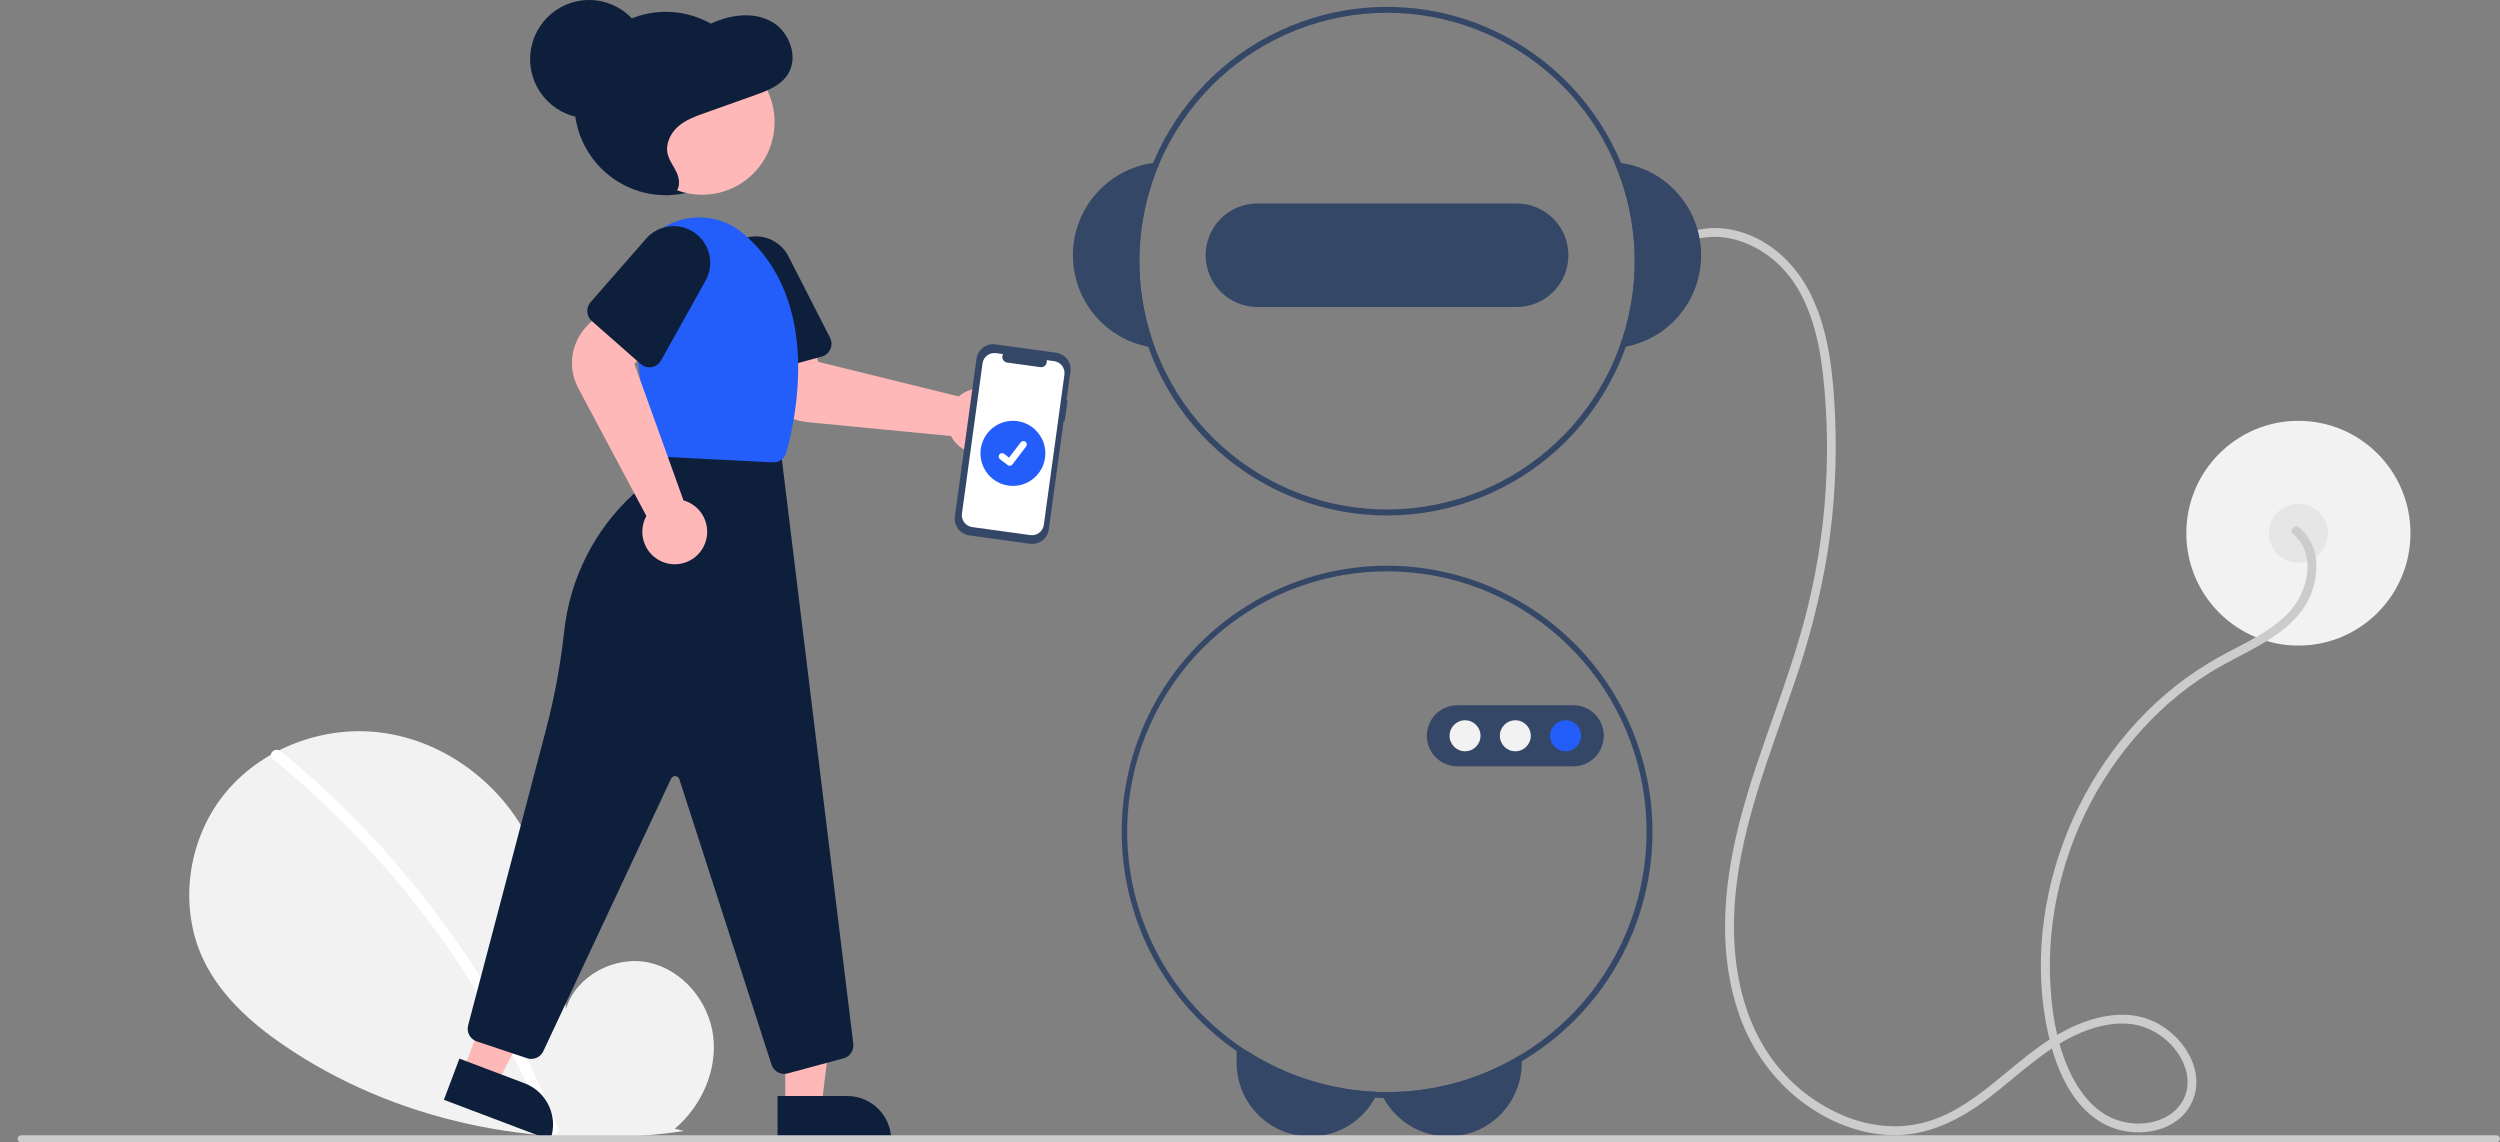
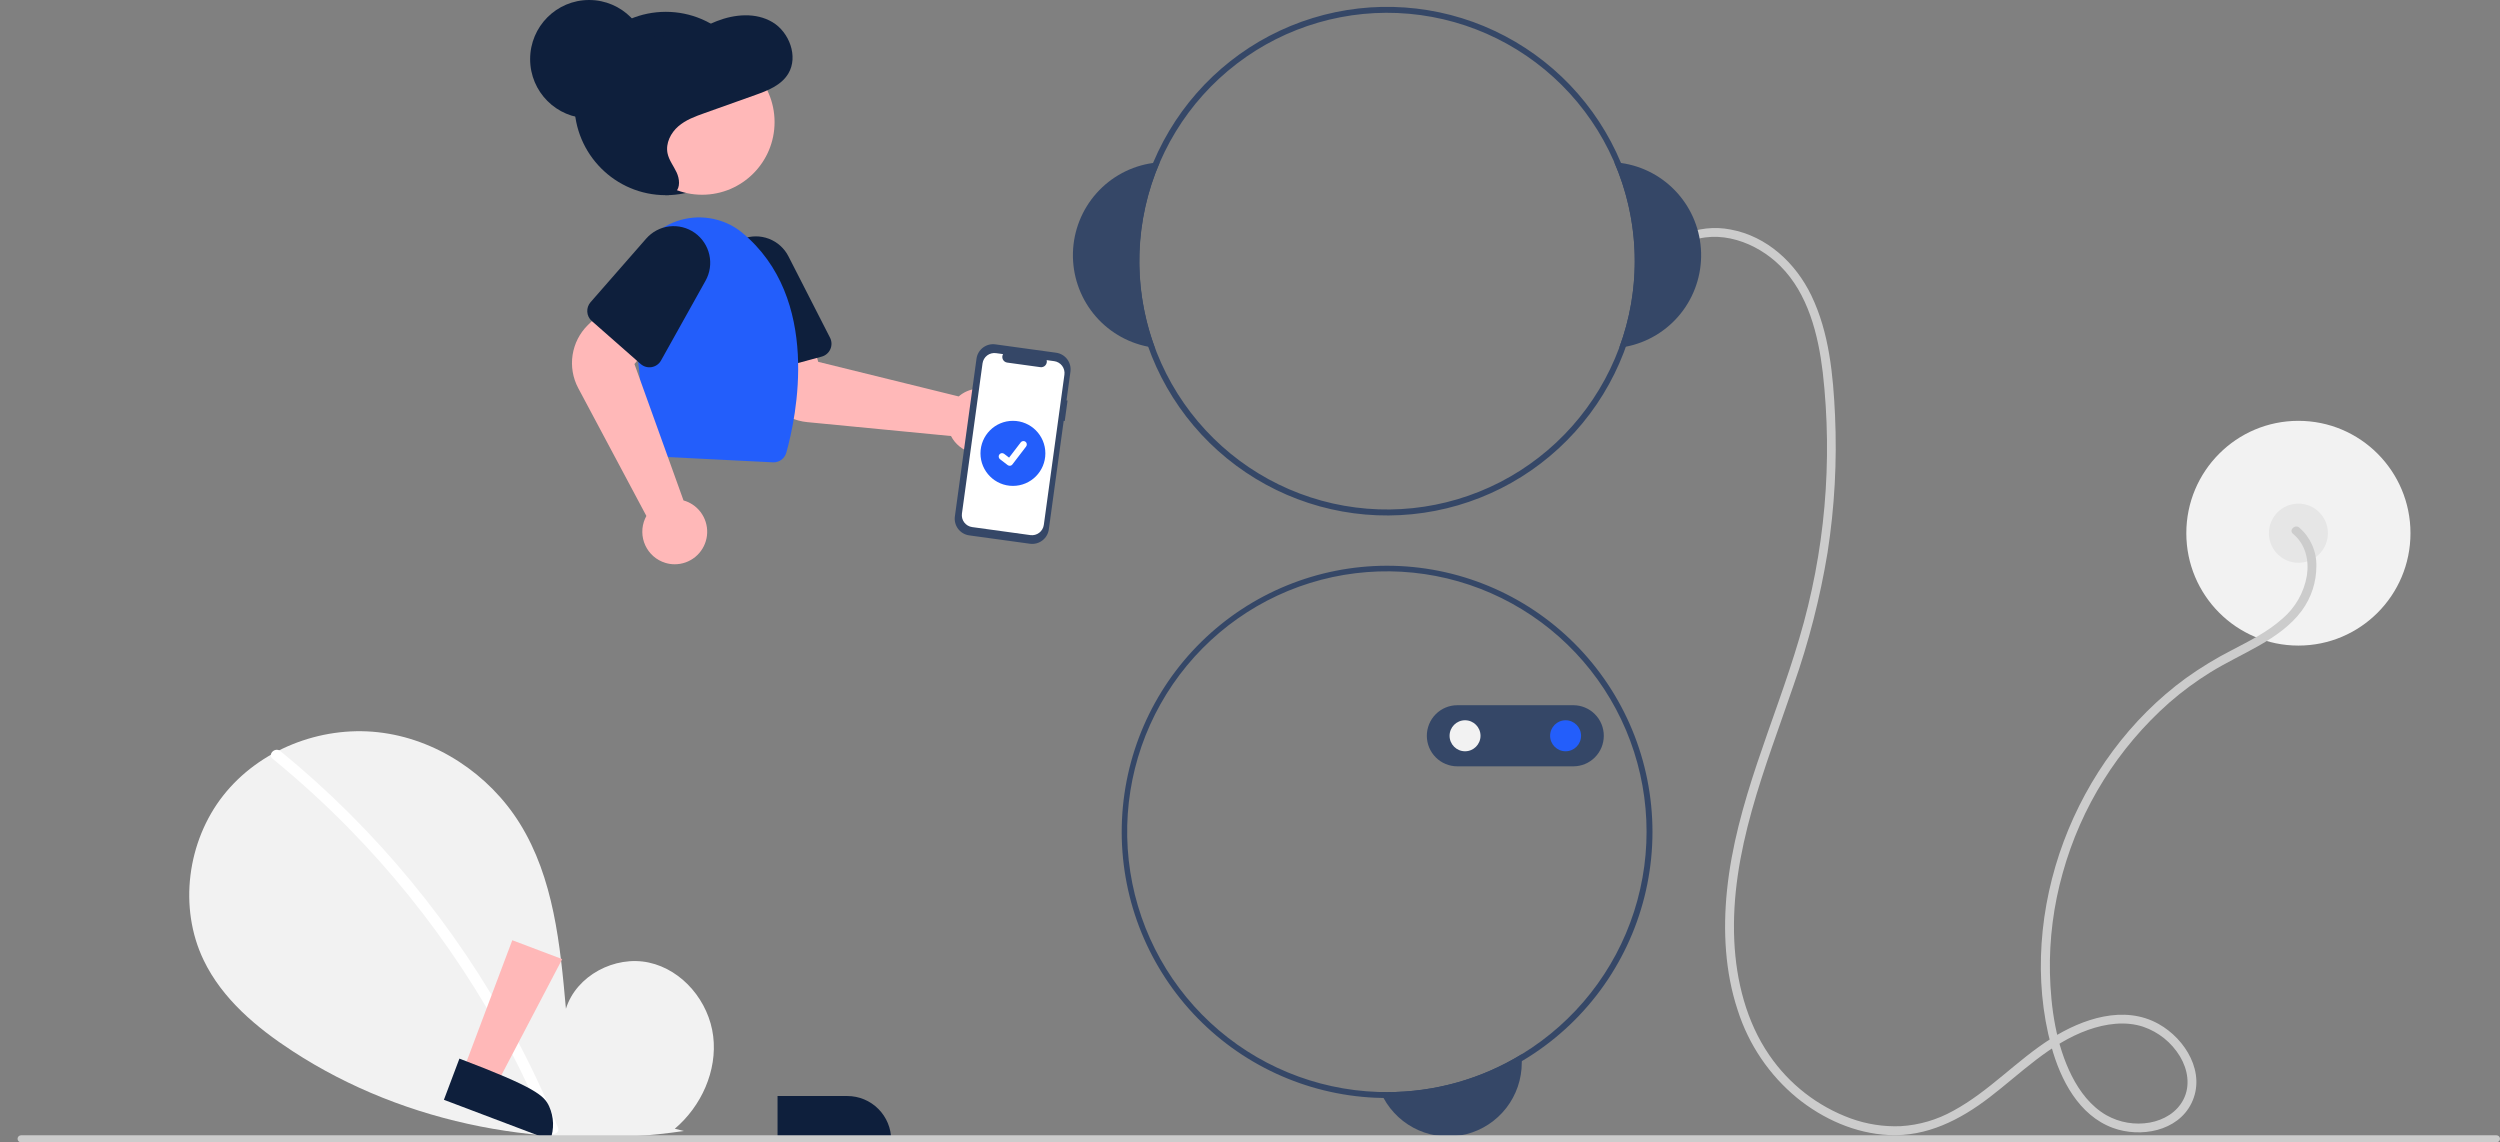
<svg xmlns="http://www.w3.org/2000/svg" width="267" height="122" viewBox="0 0 267 122" fill="none">
  <rect x="0" y="0" width="267" height="122" fill="#808080" stroke="none" />
  <g clip-path="url(#clip0_202_158)">
    <path d="M245.469 68.948C252.08 68.948 257.439 63.575 257.439 56.947C257.439 50.318 252.08 44.945 245.469 44.945C238.858 44.945 233.499 50.318 233.499 56.947C233.499 63.575 238.858 68.948 245.469 68.948Z" fill="#F2F2F2" />
    <path d="M245.469 60.105C247.208 60.105 248.619 58.691 248.619 56.947C248.619 55.202 247.208 53.788 245.469 53.788C243.729 53.788 242.319 55.202 242.319 56.947C242.319 58.691 243.729 60.105 245.469 60.105Z" fill="#E6E6E6" />
    <path d="M244.893 57.014C246.22 58.099 246.624 59.81 246.377 61.462C246.074 63.273 245.137 64.917 243.733 66.098C242.155 67.504 240.231 68.455 238.374 69.428C236.667 70.301 235.028 71.299 233.468 72.414C227.495 76.766 222.983 82.963 220.4 89.879C217.822 96.783 217.13 104.619 219.089 111.774C220.059 115.314 222.02 119.134 225.672 120.466C228.584 121.528 232.56 120.844 234.042 117.835C235.635 114.603 233.413 110.97 230.551 109.365C226.84 107.285 222.409 108.805 219.072 110.911C215.398 113.229 212.444 116.555 208.609 118.632C206.882 119.597 204.961 120.159 202.988 120.276C201.176 120.348 199.368 120.067 197.662 119.451C194.122 118.158 191.075 115.787 188.948 112.67C186.512 109.119 185.422 104.766 185.223 100.503C184.778 90.963 188.536 82.038 191.552 73.191C193.173 68.584 194.387 63.843 195.181 59.023C195.935 54.178 196.204 49.27 195.982 44.372C195.783 40.041 195.357 35.512 193.45 31.556C191.774 28.078 188.71 25.231 184.836 24.514C183.09 24.17 181.28 24.378 179.658 25.11C179.105 25.363 179.585 26.179 180.135 25.928C183.563 24.36 187.614 25.886 190.146 28.417C193.103 31.374 194.189 35.739 194.671 39.768C195.755 49.315 194.901 58.982 192.161 68.19C189.532 77.144 185.396 85.725 184.442 95.106C184.006 99.387 184.23 103.813 185.595 107.918C186.766 111.574 188.961 114.816 191.92 117.255C194.705 119.513 198.131 121.051 201.738 121.223C205.787 121.415 209.338 119.605 212.48 117.197C215.844 114.619 218.94 111.437 223.016 109.991C224.874 109.332 226.99 109.025 228.898 109.659C230.534 110.22 231.923 111.339 232.82 112.821C233.649 114.203 233.954 115.93 233.198 117.414C232.487 118.809 231.1 119.616 229.598 119.892C228.007 120.174 226.368 119.895 224.959 119.102C223.314 118.16 222.11 116.578 221.266 114.907C219.584 111.576 219.019 107.609 218.933 103.911C218.858 100.299 219.32 96.696 220.303 93.22C222.259 86.188 226.208 79.877 231.671 75.05C233.047 73.848 234.519 72.762 236.073 71.801C237.767 70.754 239.576 69.917 241.304 68.929C243.004 67.956 244.679 66.795 245.85 65.195C246.848 63.823 247.387 62.17 247.389 60.473C247.407 59.692 247.253 58.917 246.936 58.203C246.62 57.489 246.151 56.855 245.561 56.344C245.094 55.962 244.421 56.628 244.893 57.014Z" fill="#CCCCCC" />
-     <path d="M133.146 112.216C137.332 114.929 142.173 116.451 147.154 116.619C147.065 116.83 146.965 117.037 146.855 117.238C146.275 118.311 145.456 119.235 144.461 119.938C143.283 120.77 141.9 121.26 140.463 121.357C139.025 121.455 137.589 121.154 136.311 120.489C135.032 119.823 133.96 118.819 133.212 117.584C132.464 116.35 132.069 114.933 132.069 113.489V112.216H133.146Z" fill="#354767" />
    <path d="M162.526 112.589V113.489C162.527 115.241 161.945 116.944 160.873 118.328C159.801 119.712 158.299 120.698 156.606 121.131C154.912 121.564 153.123 121.419 151.521 120.718C149.919 120.018 148.595 118.802 147.759 117.263C147.644 117.057 147.54 116.845 147.447 116.628C147.677 116.635 147.904 116.638 148.134 116.638C153.212 116.644 158.192 115.243 162.526 112.589Z" fill="#354767" />
    <path d="M173.123 17.405C172.887 17.37 172.647 17.348 172.408 17.332C175.128 23.618 175.317 30.716 172.934 37.138C173.173 37.11 173.409 37.072 173.646 37.028C175.953 36.579 178.026 35.325 179.497 33.488C180.968 31.65 181.74 29.349 181.678 26.994C181.615 24.639 180.721 22.383 179.154 20.627C177.587 18.871 175.45 17.729 173.123 17.405Z" fill="#354767" />
    <path d="M123.86 17.332C123.62 17.348 123.381 17.37 123.145 17.405C120.817 17.729 118.68 18.871 117.113 20.627C115.547 22.383 114.652 24.639 114.59 26.994C114.527 29.349 115.3 31.65 116.771 33.488C118.241 35.325 120.315 36.579 122.622 37.028C122.858 37.072 123.094 37.11 123.334 37.138C120.951 30.716 121.139 23.618 123.86 17.332Z" fill="#354767" />
    <path d="M173.123 17.405C170.528 11.19 165.721 6.163 159.636 3.302C153.552 0.441 146.623 -0.05 140.198 1.925C133.772 3.899 128.308 8.197 124.867 13.985C121.425 19.773 120.253 26.636 121.576 33.242C122.9 39.849 126.626 45.725 132.029 49.731C137.433 53.737 144.129 55.587 150.817 54.919C157.504 54.252 163.706 51.117 168.216 46.121C172.727 41.127 175.224 34.629 175.224 27.891C175.222 24.291 174.508 20.726 173.123 17.405ZM172.934 37.138C170.629 43.348 166.09 48.469 160.209 51.492C154.328 54.515 147.532 55.222 141.157 53.473C134.783 51.724 129.292 47.646 125.766 42.042C122.24 36.438 120.933 29.713 122.104 23.192C123.275 16.671 126.838 10.825 132.091 6.805C137.345 2.785 143.91 0.883 150.492 1.472C157.075 2.061 163.199 5.099 167.66 9.989C172.12 14.878 174.594 21.264 174.594 27.891C174.593 31.047 174.031 34.179 172.934 37.138Z" fill="#354767" />
-     <path d="M161.994 21.732H134.274C132.812 21.732 131.41 22.314 130.376 23.351C129.342 24.387 128.761 25.793 128.761 27.259C128.761 28.725 129.342 30.131 130.376 31.167C131.41 32.204 132.812 32.786 134.274 32.786H161.994C163.456 32.786 164.858 32.204 165.892 31.167C166.925 30.131 167.506 28.725 167.506 27.259C167.506 25.793 166.925 24.387 165.892 23.351C164.858 22.314 163.456 21.732 161.994 21.732Z" fill="#354767" />
    <path d="M148.134 60.421C140.728 60.424 133.618 63.333 128.324 68.525C123.03 73.717 119.972 80.78 119.805 88.203C119.638 95.626 122.375 102.82 127.43 108.246C132.485 113.672 139.457 116.9 146.855 117.238C147.154 117.254 147.457 117.263 147.759 117.263C147.885 117.27 148.008 117.27 148.134 117.27C155.653 117.27 162.864 114.275 168.18 108.944C173.497 103.614 176.484 96.384 176.484 88.845C176.484 81.306 173.497 74.077 168.18 68.746C162.864 63.416 155.653 60.421 148.134 60.421ZM162.526 112.589C158.193 115.243 153.212 116.644 148.134 116.638C147.904 116.638 147.677 116.635 147.447 116.628C147.349 116.628 147.252 116.625 147.154 116.619C140.498 116.387 134.147 113.761 129.262 109.221C124.377 104.681 121.285 98.531 120.551 91.894C119.816 85.256 121.489 78.576 125.262 73.073C129.035 67.57 134.657 63.612 141.101 61.922C147.545 60.233 154.38 60.925 160.357 63.872C166.334 66.819 171.054 71.824 173.654 77.972C176.253 84.12 176.56 91.001 174.517 97.357C172.474 103.713 168.217 109.12 162.526 112.589Z" fill="#354767" />
    <path d="M168.031 81.844H155.641C154.778 81.844 153.95 81.501 153.34 80.888C152.729 80.276 152.386 79.446 152.386 78.581C152.386 77.715 152.729 76.885 153.34 76.273C153.95 75.661 154.778 75.317 155.641 75.317H168.031C168.895 75.317 169.723 75.661 170.333 76.273C170.943 76.885 171.286 77.715 171.286 78.581C171.286 79.446 170.943 80.276 170.333 80.888C169.723 81.501 168.895 81.844 168.031 81.844Z" fill="#354767" />
    <path d="M156.467 80.237C157.38 80.237 158.119 79.496 158.119 78.581C158.119 77.666 157.38 76.924 156.467 76.924C155.555 76.924 154.815 77.666 154.815 78.581C154.815 79.496 155.555 80.237 156.467 80.237Z" fill="#F2F2F2" />
-     <path d="M161.836 80.237C162.749 80.237 163.488 79.496 163.488 78.581C163.488 77.666 162.749 76.924 161.836 76.924C160.924 76.924 160.184 77.666 160.184 78.581C160.184 79.496 160.924 80.237 161.836 80.237Z" fill="#F2F2F2" />
    <path d="M167.205 80.237C168.118 80.237 168.857 79.496 168.857 78.581C168.857 77.666 168.118 76.924 167.205 76.924C166.293 76.924 165.553 77.666 165.553 78.581C165.553 79.496 166.293 80.237 167.205 80.237Z" fill="#235EFB" />
    <path d="M72.068 120.55C74.901 118.15 76.621 114.359 76.17 110.669C75.719 106.978 72.924 103.585 69.299 102.801C65.674 102.018 61.541 104.187 60.44 107.738C59.834 100.892 59.136 93.76 55.506 87.931C52.219 82.652 46.526 78.875 40.357 78.2C34.187 77.524 27.691 80.076 23.843 84.958C19.995 89.841 19.053 96.939 21.748 102.544C23.733 106.674 27.391 109.747 31.223 112.247C43.449 120.223 58.615 122.918 73.046 120.789L72.068 120.55Z" fill="#F2F2F2" />
    <path d="M29.944 80.217C35.035 84.375 39.705 89.025 43.888 94.099C48.07 99.169 51.753 104.633 54.883 110.416C56.633 113.659 58.205 116.997 59.592 120.412C59.875 121.107 58.749 121.409 58.47 120.722C56.013 114.701 52.974 108.935 49.395 103.508C45.834 98.1 41.758 93.052 37.225 88.434C34.661 85.823 31.956 83.356 29.121 81.043C28.541 80.568 29.368 79.747 29.944 80.217Z" fill="white" />
    <path d="M71.108 20.845C76.501 20.845 80.873 16.461 80.873 11.054C80.873 5.647 76.501 1.263 71.108 1.263C65.715 1.263 61.343 5.647 61.343 11.054C61.343 16.461 65.715 20.845 71.108 20.845Z" fill="#0E1F3C" />
    <path d="M107.527 46.904C107.34 47.186 107.112 47.439 106.85 47.653C106.473 47.965 106.035 48.193 105.564 48.322C105.094 48.452 104.601 48.481 104.118 48.407C103.636 48.332 103.174 48.156 102.764 47.89C102.354 47.625 102.005 47.275 101.739 46.864C101.677 46.769 101.621 46.67 101.569 46.568L86.182 45.08C84.967 44.958 83.825 44.446 82.923 43.621C82.022 42.796 81.409 41.702 81.177 40.5L80.304 35.884L86.309 34.947L87.387 38.645L102.39 42.34C102.506 42.238 102.629 42.144 102.758 42.059C103.428 41.623 104.226 41.433 105.019 41.519C105.812 41.605 106.552 41.964 107.112 42.533C107.672 43.102 108.02 43.848 108.095 44.644C108.171 45.441 107.97 46.239 107.527 46.904Z" fill="#FFB8B8" />
    <path d="M87.756 38.087L81.048 39.904C80.685 40.002 80.298 39.951 79.972 39.763C79.646 39.576 79.408 39.266 79.309 38.902L76.96 30.182C76.708 29.248 76.81 28.253 77.247 27.39C77.683 26.527 78.422 25.857 79.323 25.508C80.223 25.159 81.22 25.157 82.122 25.502C83.023 25.846 83.766 26.514 84.206 27.375L88.648 36.067C88.744 36.255 88.797 36.463 88.803 36.674C88.809 36.886 88.768 37.096 88.682 37.29C88.597 37.484 88.469 37.656 88.309 37.794C88.149 37.931 87.96 38.032 87.756 38.087Z" fill="#0E1F3C" />
-     <path d="M83.87 118.161H87.732L89.569 103.226L83.869 103.227L83.87 118.161Z" fill="#FFB8B8" />
    <path d="M95.18 121.756L83.043 121.757L83.042 117.055L90.49 117.055C91.734 117.055 92.927 117.55 93.806 118.432C94.686 119.313 95.18 120.509 95.18 121.756Z" fill="#0E1F3C" />
    <path d="M49.45 114.388L53.063 115.755L60.044 102.434L54.712 100.416L49.45 114.388Z" fill="#FFB8B8" />
-     <path d="M58.764 121.757L47.409 117.458L49.066 113.06L56.033 115.697C57.197 116.138 58.138 117.024 58.65 118.16C59.162 119.296 59.203 120.59 58.764 121.757Z" fill="#0E1F3C" />
-     <path d="M83.748 114.692C83.449 114.692 83.157 114.597 82.915 114.42C82.673 114.243 82.493 113.994 82.401 113.709L72.552 83.211C72.522 83.121 72.467 83.041 72.392 82.983C72.317 82.924 72.227 82.89 72.132 82.884C72.037 82.878 71.943 82.901 71.862 82.949C71.78 82.997 71.715 83.069 71.674 83.155L58.024 112.275C57.876 112.59 57.618 112.839 57.299 112.976C56.98 113.113 56.622 113.128 56.293 113.019L50.917 111.222C50.575 111.107 50.29 110.866 50.119 110.549C49.948 110.231 49.903 109.86 49.995 109.511L58.356 77.755C59.231 74.392 59.863 70.969 60.247 67.514C60.834 61.825 63.494 56.553 67.718 52.709C69.562 51.015 70.761 48.73 71.109 46.246L71.132 46.087L83.377 48.026L91.133 111.485C91.174 111.824 91.091 112.167 90.9 112.45C90.71 112.734 90.424 112.939 90.095 113.029L84.118 114.643C83.998 114.676 83.873 114.692 83.748 114.692Z" fill="#0E1F3C" />
+     <path d="M58.764 121.757L47.409 117.458L49.066 113.06C57.197 116.138 58.138 117.024 58.65 118.16C59.162 119.296 59.203 120.59 58.764 121.757Z" fill="#0E1F3C" />
    <path d="M74.987 20.798C79.26 20.798 82.724 17.325 82.724 13.041C82.724 8.757 79.26 5.284 74.987 5.284C70.714 5.284 67.25 8.757 67.25 13.041C67.25 17.325 70.714 20.798 74.987 20.798Z" fill="#FFB8B8" />
    <path d="M82.616 49.379C82.592 49.379 82.568 49.378 82.543 49.377L70.404 48.769C70.066 48.753 69.744 48.616 69.498 48.382C69.252 48.148 69.098 47.833 69.065 47.494L67.407 31.284C67.285 30.096 67.455 28.897 67.902 27.791C68.348 26.685 69.058 25.705 69.969 24.937C70.88 24.169 71.964 23.635 73.127 23.384C74.291 23.132 75.498 23.169 76.644 23.492C77.593 23.753 78.478 24.209 79.241 24.832C87.78 31.863 85.027 44.602 83.98 48.339C83.898 48.638 83.72 48.902 83.473 49.09C83.227 49.278 82.926 49.38 82.616 49.379Z" fill="#235EFB" />
    <path d="M72.056 60.264C71.718 60.264 71.382 60.214 71.059 60.114C70.591 59.972 70.159 59.733 69.791 59.412C69.422 59.091 69.125 58.695 68.92 58.251C68.714 57.807 68.605 57.324 68.598 56.835C68.592 56.345 68.689 55.86 68.882 55.411C68.928 55.306 68.978 55.204 69.034 55.105L61.747 41.436C61.176 40.355 60.967 39.117 61.153 37.908C61.339 36.698 61.908 35.581 62.778 34.722L66.127 31.436L70.231 35.93L67.758 38.877L73 53.448C73.149 53.488 73.296 53.539 73.438 53.6C74.17 53.917 74.771 54.478 75.138 55.188C75.506 55.898 75.618 56.714 75.456 57.497C75.293 58.28 74.866 58.983 74.247 59.487C73.627 59.991 72.854 60.266 72.056 60.264Z" fill="#FFB8B8" />
    <path d="M68.425 38.876L63.201 34.283C62.919 34.034 62.746 33.683 62.722 33.307C62.697 32.931 62.822 32.561 63.07 32.277L69.01 25.486C69.646 24.758 70.528 24.292 71.487 24.179C72.445 24.065 73.411 24.311 74.2 24.869C74.988 25.427 75.542 26.258 75.755 27.202C75.968 28.146 75.826 29.135 75.354 29.979L70.597 38.502C70.494 38.687 70.351 38.846 70.178 38.968C70.006 39.09 69.808 39.172 69.6 39.208C69.392 39.244 69.179 39.233 68.975 39.176C68.772 39.118 68.584 39.016 68.425 38.876Z" fill="#0E1F3C" />
    <path d="M70.008 20.576C70.714 20.827 71.579 21.048 72.135 20.528C72.677 20.02 72.579 19.09 72.259 18.406C71.94 17.721 71.444 17.112 71.292 16.367C71.075 15.299 71.637 14.19 72.441 13.493C73.245 12.797 74.256 12.432 75.243 12.08L80.659 10.149C82 9.672 83.444 9.11 84.195 7.853C85.28 6.034 84.288 3.433 82.507 2.371C80.727 1.31 78.478 1.507 76.556 2.254C75.494 2.667 74.483 3.236 73.385 3.526C71.216 4.1 68.75 3.585 66.845 4.811C65.186 5.878 64.416 8.056 64.472 10.093C64.528 12.131 65.276 14.071 66.066 15.934C66.535 17.043 67.037 18.164 67.832 19.046C68.627 19.927 69.776 20.544 70.924 20.382L70.008 20.576Z" fill="#0E1F3C" />
    <path d="M62.918 12.633C66.397 12.633 69.218 9.805 69.218 6.317C69.218 2.828 66.397 0 62.918 0C59.438 0 56.618 2.828 56.618 6.317C56.618 9.805 59.438 12.633 62.918 12.633Z" fill="#0E1F3C" />
    <path d="M114.014 42.779L113.903 42.764L114.324 39.693C114.388 39.221 114.264 38.744 113.977 38.364C113.69 37.985 113.265 37.736 112.795 37.671L106.306 36.777C105.836 36.712 105.359 36.837 104.981 37.125C104.603 37.412 104.354 37.839 104.29 38.31L101.98 55.156C101.915 55.627 102.04 56.105 102.327 56.484C102.613 56.864 103.039 57.113 103.509 57.178L109.998 58.072C110.468 58.137 110.944 58.012 111.322 57.724C111.701 57.437 111.949 57.011 112.014 56.539L113.603 44.949L113.715 44.965L114.014 42.779Z" fill="#354767" />
    <path d="M112.591 38.572L111.783 38.461C111.807 38.557 111.808 38.658 111.784 38.755C111.761 38.852 111.714 38.941 111.648 39.015C111.582 39.09 111.499 39.147 111.405 39.181C111.312 39.215 111.212 39.226 111.114 39.213L107.568 38.724C107.469 38.71 107.376 38.673 107.295 38.614C107.215 38.556 107.15 38.479 107.106 38.389C107.063 38.3 107.042 38.201 107.045 38.102C107.049 38.002 107.076 37.905 107.126 37.819L106.371 37.715C106.206 37.692 106.037 37.702 105.875 37.745C105.713 37.787 105.561 37.861 105.428 37.962C105.294 38.064 105.182 38.191 105.098 38.336C105.013 38.48 104.958 38.641 104.935 38.807L102.735 54.852C102.689 55.188 102.778 55.528 102.982 55.798C103.187 56.068 103.489 56.246 103.824 56.292L110.044 57.149C110.378 57.195 110.718 57.106 110.987 56.901C111.257 56.697 111.434 56.393 111.48 56.057L113.68 40.012C113.726 39.676 113.637 39.336 113.433 39.066C113.228 38.796 112.925 38.618 112.591 38.572Z" fill="white" />
    <path d="M108.18 51.894C110.094 51.894 111.645 50.338 111.645 48.419C111.645 46.501 110.094 44.945 108.18 44.945C106.266 44.945 104.715 46.501 104.715 48.419C104.715 50.338 106.266 51.894 108.18 51.894Z" fill="#235EFB" />
    <path d="M107.836 49.745C107.759 49.745 107.683 49.719 107.62 49.673L107.616 49.67L106.802 49.045C106.764 49.016 106.732 48.98 106.708 48.938C106.684 48.897 106.669 48.851 106.662 48.804C106.656 48.757 106.659 48.709 106.671 48.663C106.684 48.616 106.705 48.573 106.734 48.535C106.763 48.497 106.799 48.465 106.84 48.442C106.881 48.418 106.927 48.402 106.974 48.396C107.021 48.39 107.069 48.393 107.115 48.406C107.161 48.418 107.204 48.44 107.242 48.469L107.77 48.874L109.016 47.244C109.045 47.207 109.081 47.175 109.122 47.151C109.163 47.127 109.209 47.112 109.256 47.105C109.303 47.099 109.351 47.102 109.397 47.115C109.442 47.127 109.486 47.148 109.523 47.177C109.599 47.236 109.649 47.322 109.662 47.418C109.674 47.513 109.649 47.61 109.59 47.686L108.124 49.603C108.09 49.647 108.047 49.683 107.997 49.708C107.947 49.732 107.892 49.745 107.836 49.745Z" fill="white" />
    <path d="M266.625 122H2.248C2.148 122 2.053 121.96 1.983 121.89C1.913 121.819 1.874 121.724 1.874 121.624C1.874 121.524 1.913 121.429 1.983 121.358C2.053 121.288 2.148 121.248 2.248 121.248H266.625C266.724 121.248 266.82 121.288 266.89 121.358C266.96 121.429 267 121.524 267 121.624C267 121.724 266.96 121.819 266.89 121.89C266.82 121.96 266.724 122 266.625 122Z" fill="#CCCCCC" />
  </g>
  <defs>
    <clipPath id="clip0_202_158">
      <rect width="267" height="122" fill="white" />
    </clipPath>
  </defs>
</svg>